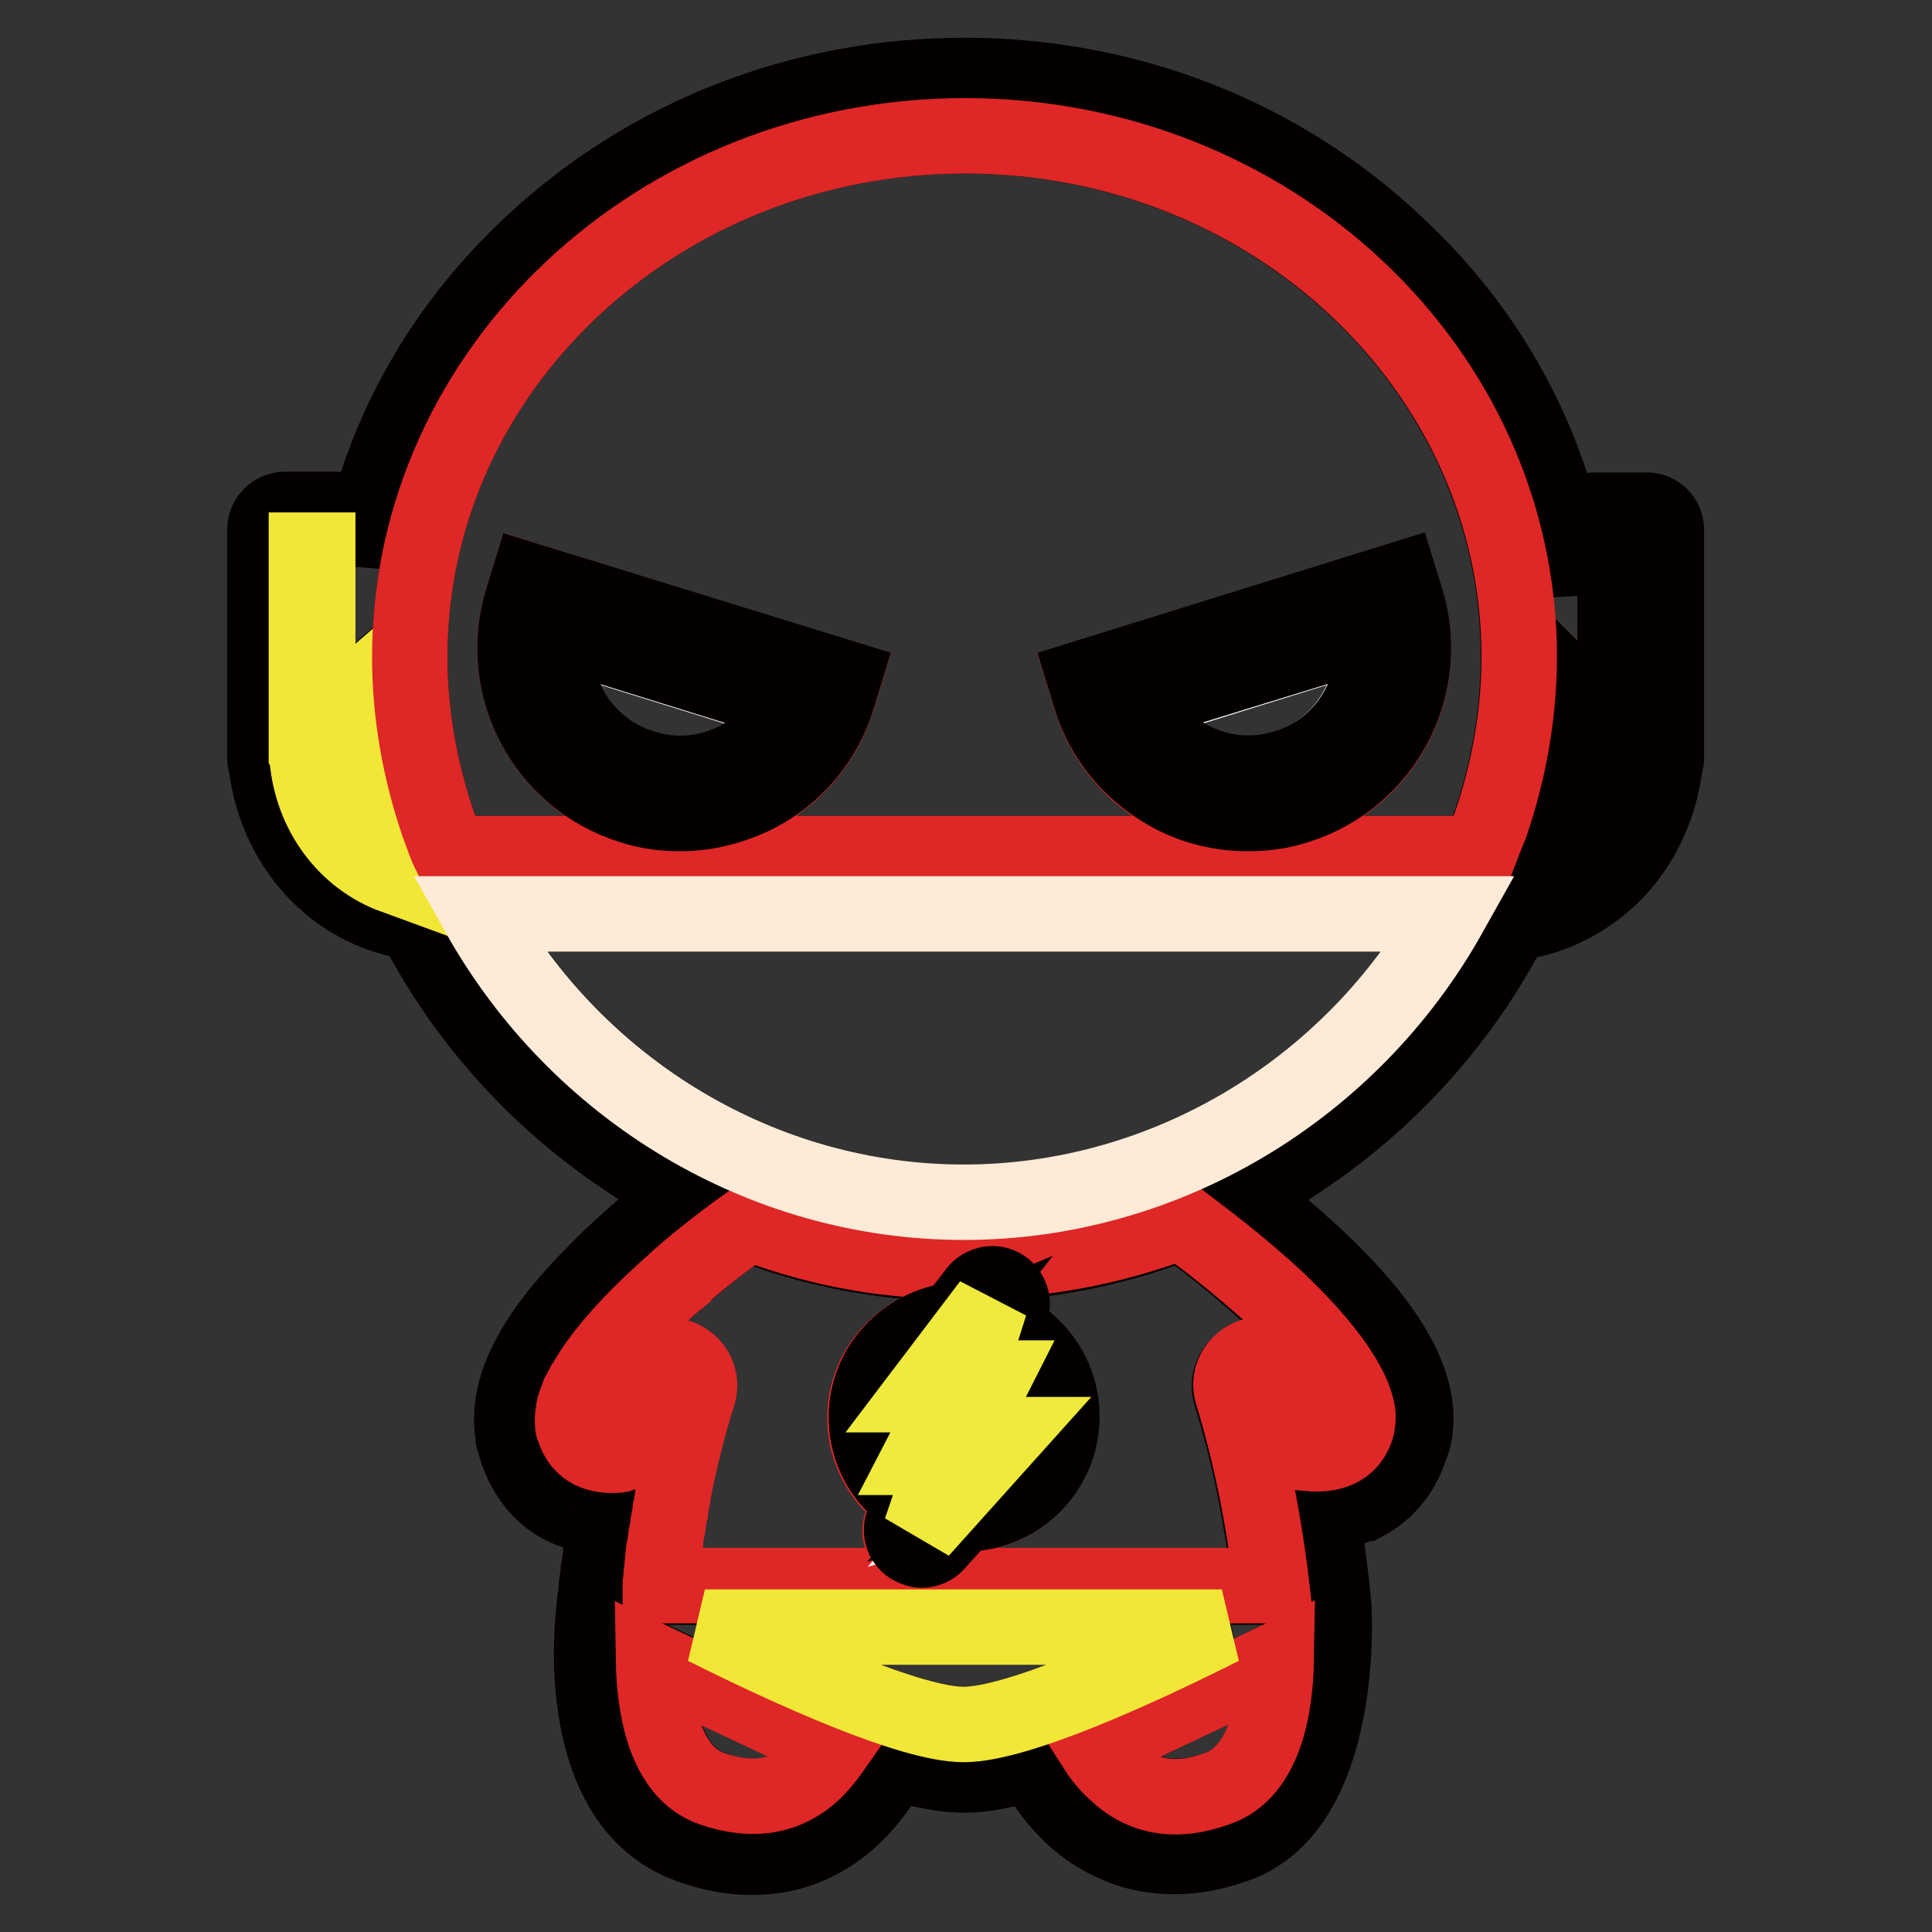
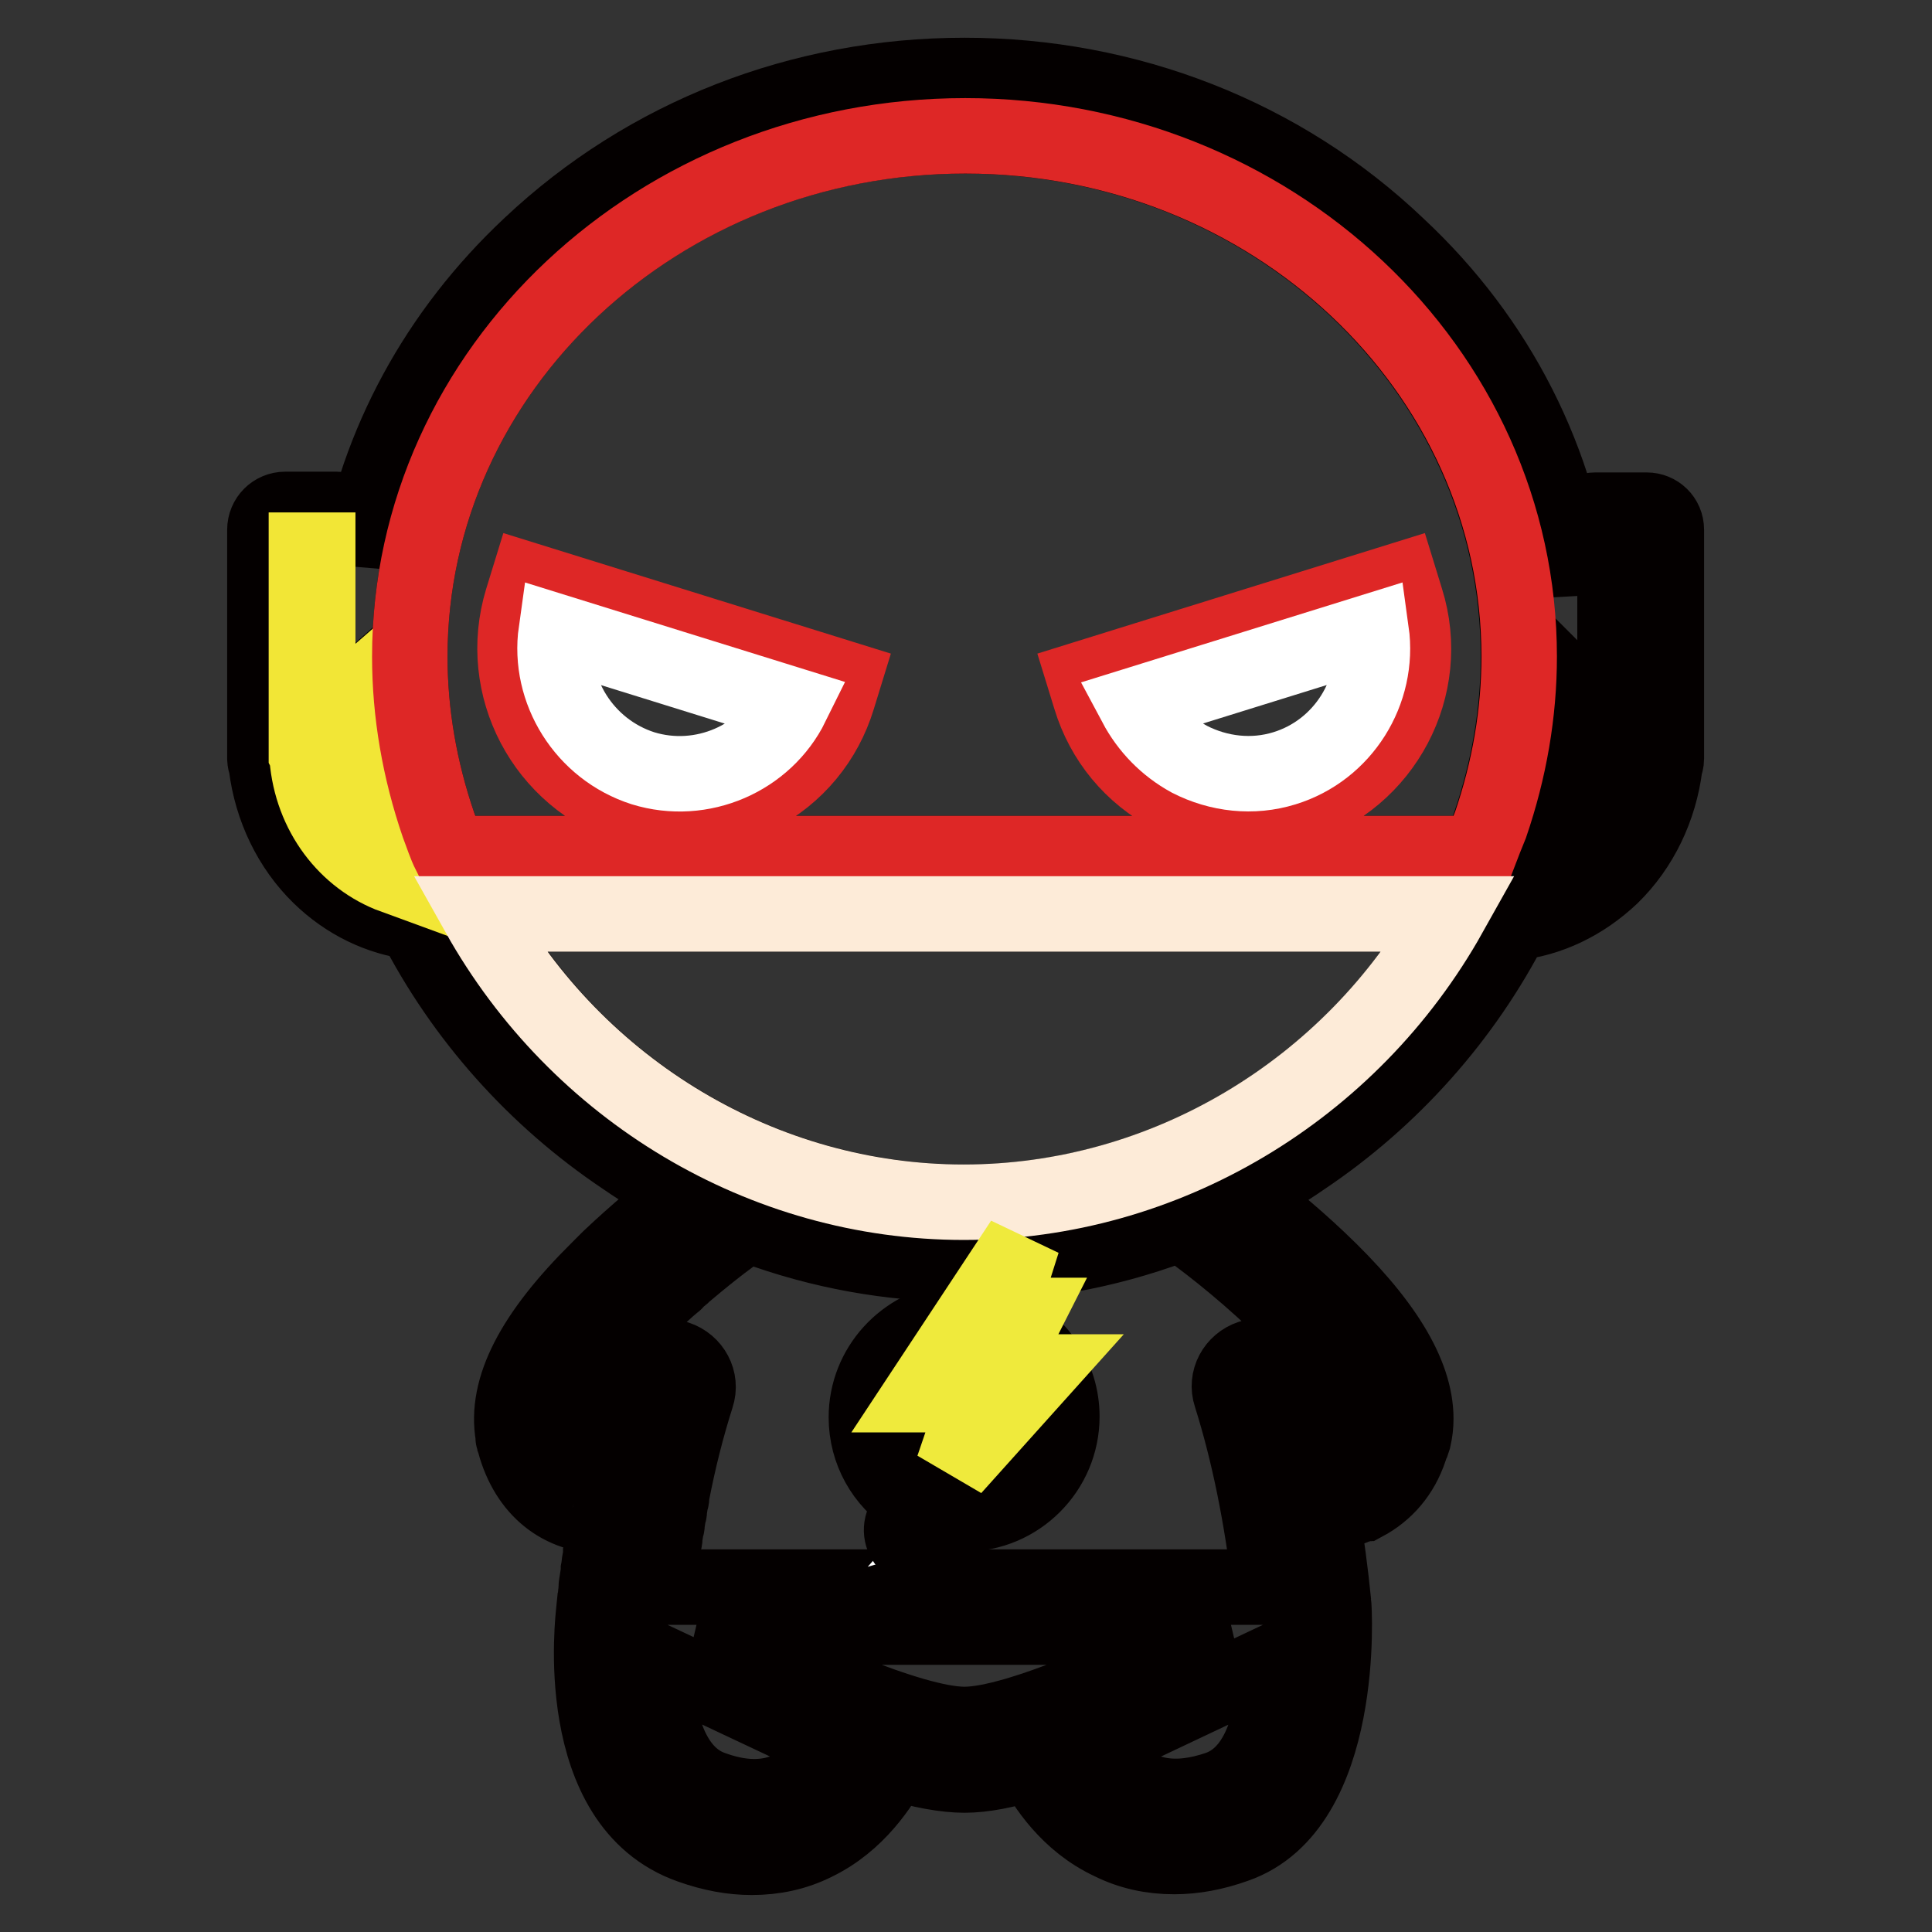
<svg xmlns="http://www.w3.org/2000/svg" version="1.1" x="0px" y="0px" viewBox="0 0 256 256" enable-background="new 0 0 256 256" xml:space="preserve">
  <rect x="0" y="0" width="256" height="256" fill="#333333" stroke="none" />
  <g>
-     <path stroke-width="10" fill-opacity="0" stroke="#f2e636" d="M214,90.5c0,1.1-0.6,2-1.6,2.4c-1,0.4-2.1,0.2-2.9-0.5c-0.2-0.2-0.3-0.3-0.5-0.5c-0.5,6.7-1.8,13.4-4.1,20 c-0.5,1.5-1.1,3-1.7,4.4c6.5-2.1,11.5-8.3,12.2-16c0-0.2,0.1-0.3,0.1-0.5v-27h-1.5L214,90.5L214,90.5z" />
    <path stroke-width="10" fill-opacity="0" stroke="#040000" d="M218.2,67.6h-6.8c-1.5,0-2.7,1.2-2.7,2.7v8.4c-2-17.4-10.1-33.6-23.5-46.1C169.9,18,149.4,10,127.8,10 c-21.7,0-42.1,8-57.5,22.5C57.9,44.1,50,58.8,47.3,74.7v-4.5c0-1.5-1.2-2.7-2.7-2.7h-6.8c-1.5,0-2.7,1.2-2.7,2.7v30.3 c0,0.3,0.1,0.7,0.2,1c0.7,5.6,3.2,10.8,7.1,14.6c3.5,3.4,7.8,5.5,12.5,6.1c6.4,12.5,16,23.3,27.8,31.2c2.6,1.8,5.3,3.4,8.1,4.8 c-2.8,2.1-6.4,5.1-10,8.5c-0.2,0.2-0.5,0.5-0.7,0.7c-0.2,0.2-0.4,0.4-0.6,0.6c-0.1,0.1-0.1,0.1-0.2,0.2c-8.7,8.6-12.4,15.8-11.3,22 c0,0.1,0,0.1,0,0.2c0,0.1,0,0.1,0,0.1c0,0.1,0,0.2,0.1,0.2c0.1,0.2,0.1,0.3,0.1,0.5c1.7,6.2,6.1,9.7,12,9.7h0.3 c0,0.2-0.1,0.4-0.1,0.6l-0.1,0.4c0,0.1,0,0.2-0.1,0.3c-0.1,0.2-0.1,0.5-0.1,0.8c0,0.2-0.1,0.4-0.1,0.6l-0.1,0.4c0,0.1,0,0.1,0,0.2 c-0.1,0.3-0.1,0.6-0.1,0.8c0,0.2-0.1,0.5-0.1,0.7l-0.1,0.3c0,0.1,0,0.1,0,0.2c0,0.1,0,0.2-0.1,0.4c-0.1,0.5-0.1,0.9-0.2,1.4l0,0.2 v0.1l-0.2,1.3c0,0.2-0.1,0.5-0.1,0.7l0,0.1c0,0.1,0,0.2,0,0.3c-0.1,0.6-0.1,1.2-0.2,1.8c0,0.1,0,0.2,0,0.4v0.2c0,0.1,0,0.1-0.1,0.2 c-0.1,1-3.2,25.7,12.8,31.3c2.8,1,5.5,1.5,8.1,1.5c3,0,5.8-0.6,8.4-1.9c5.6-2.7,8.8-7.7,10.4-10.7c3.6,1.1,6.9,1.7,9.4,1.7 c2.5,0,5.6-0.6,9-1.7c1.6,3.1,4.8,8,10.4,10.6c2.6,1.3,5.4,1.9,8.4,1.9c2.6,0,5.3-0.5,8.1-1.5c14.7-5.1,13.1-31.6,13-32.1 c-0.4-4-0.9-7.9-1.6-11.7c1.4-0.1,2.7-0.4,4-0.9h0c0.2-0.1,0.3-0.1,0.5-0.2c0.1-0.1,0.2-0.1,0.3-0.1c0.1,0,0.2-0.1,0.3-0.1 c0.2-0.1,0.3-0.2,0.5-0.2c0,0,0.1,0,0.1,0c2.8-1.5,4.9-3.9,6-7.2c0.1-0.3,0.2-0.6,0.3-0.8l0.2-0.6c0.2-0.9,0.3-1.7,0.3-2.6 c0-6-4.3-13-13-21.2c-3.6-3.4-7.3-6.4-10.1-8.5c2.8-1.4,5.5-3,8.1-4.8c11.8-7.9,21.4-18.7,27.8-31.2c4.9-0.5,9.4-2.7,13.1-6.2 c3.9-3.8,6.4-9,7.1-14.6c0.1-0.3,0.2-0.6,0.2-1V70.2C220.8,68.7,219.6,67.6,218.2,67.6L218.2,67.6z M215.5,99.8 c-0.1,0.2-0.1,0.3-0.1,0.5c-0.7,7.7-5.6,13.9-12.2,16c0.6-1.5,1.2-2.9,1.7-4.4c2.3-6.5,3.6-13.2,4.1-20c0.2,0.2,0.3,0.3,0.5,0.5 c0.8,0.7,1.9,0.9,2.9,0.5c1-0.4,1.6-1.4,1.6-2.4V72.8h1.5L215.5,99.8L215.5,99.8z M156.7,162.3c2.2,1.5,7.5,5.5,12.5,10.3 c6.3,5.9,10,11.3,10.5,14.8c0.1,0.6,0.1,1.3-0.1,1.8c-0.9,3.3-3.8,3.9-6.2,3.6c-0.8-3.6-1.7-7-2.7-10.3c-0.7-2.1-2.9-3.3-5-2.6 c-2.1,0.7-3.3,2.9-2.6,5c2.4,7.6,4.1,16.1,5.2,25.4h-81c0-0.1,0-0.2,0-0.3l0.1-0.7c0.1-0.3,0.1-0.6,0.1-1c0.1-0.3,0.1-0.7,0.1-1 c0.1-0.3,0.1-0.7,0.1-1c0.1-0.3,0.1-0.6,0.1-0.9c0.1-0.4,0.1-0.7,0.2-1.1c0.1-0.3,0.1-0.5,0.1-0.8c0.1-0.4,0.1-0.7,0.2-1.1 c0.1-0.2,0.1-0.5,0.1-0.7c0.1-0.4,0.1-0.7,0.2-1.1c0.1-0.2,0.1-0.5,0.1-0.7c0.1-0.4,0.1-0.7,0.2-1.1c0.1-0.2,0.1-0.4,0.1-0.7 c0.9-4.7,2-9,3.3-13.1c0.7-2.1-0.5-4.3-2.6-5c-2.1-0.7-4.3,0.5-5,2.6c-1,3.3-1.9,6.7-2.7,10.3c-0.1,0-0.2,0-0.3,0.1h0 c-2.4,0.2-5-0.5-5.9-3.6v0c0-0.1-0.1-0.2-0.1-0.3c0-0.1,0-0.1,0-0.2c0-0.1,0-0.1,0-0.1c-0.1-0.5,0-1.1,0.1-1.7 c0.1-0.3,0.1-0.6,0.2-0.9c0.1-0.3,0.2-0.6,0.4-1c0.1-0.2,0.2-0.3,0.2-0.5c0.2-0.3,0.3-0.7,0.6-1.1c0.1-0.1,0.1-0.2,0.2-0.3 c1.7-3,4.7-6.6,8.7-10.4c1.1-1,2.1-2,3.2-2.9c0.1-0.1,0.2-0.1,0.2-0.2c0.1-0.1,0.2-0.2,0.3-0.3l0.6-0.5c0.1-0.1,0.1-0.1,0.2-0.2 c0.2-0.2,0.4-0.3,0.6-0.5l0,0c3.2-2.7,6-4.8,7.5-5.8h1.1c8.9,3.3,18.3,5,27.8,5c9.5,0,18.9-1.7,27.8-5H156.7z M147.7,234.7 c-1.1-1.1-2-2.3-2.7-3.3l24.1-11.4c-0.1,6-1.4,14.8-7.7,17C155.8,238.9,151.4,238.2,147.7,234.7L147.7,234.7z M108,234.7 c-3.6,3.5-8.1,4.3-13.6,2.3c-6.3-2.2-7.6-11-7.7-17l24,11.3C110,232.4,109.1,233.6,108,234.7L108,234.7z M127.8,228.5 C127.8,228.5,127.8,228.5,127.8,228.5c-7,0-23-7.2-34.4-12.9H162C150.6,221.3,134.8,228.5,127.8,228.5L127.8,228.5z M127.8,159.3 c-26.6,0-51.3-14.8-64.3-38.2h128.6C179,144.5,154.4,159.3,127.8,159.3L127.8,159.3z M40.6,99.8v-27H42v17.6c0,1.1,0.6,2,1.6,2.4 c1,0.4,2.1,0.2,2.9-0.5l0,0c0.5,6.6,1.8,13.1,4,19.5c0.5,1.4,1,2.8,1.6,4.2c-6.2-2.3-10.9-8.3-11.5-15.8 C40.6,100.2,40.6,100,40.6,99.8L40.6,99.8z M127.8,18c40.5,0,73.4,30.9,73.4,69c0,7.5-1.3,15-3.8,22.3c-0.5,1.3-0.9,2.6-1.5,3.8 H59.6c-0.5-1.3-1-2.6-1.5-3.8c-2.5-7.3-3.8-14.8-3.8-22.3C54.3,48.9,87.3,18,127.8,18z" />
    <path stroke-width="10" fill-opacity="0" stroke="#f2e636" d="M52.2,116.1c-0.6-1.4-1.1-2.8-1.6-4.2c-2.2-6.4-3.6-12.9-4-19.5l0,0c-0.8,0.7-1.9,0.9-2.9,0.5 c-1-0.4-1.6-1.4-1.6-2.4V72.9h-1.5v27c0.1,0.2,0.1,0.3,0.1,0.5C41.3,107.8,45.9,113.8,52.2,116.1z" />
-     <path stroke-width="10" fill-opacity="0" stroke="#de2726" d="M94.3,237c5.5,1.9,10,1.1,13.6-2.3c1.1-1.1,2-2.3,2.7-3.3l-24-11.3C86.7,226,88,234.8,94.3,237L94.3,237z  M169.1,220l-24.1,11.4c0.7,1.1,1.6,2.3,2.7,3.3c3.6,3.5,8.1,4.3,13.6,2.3C167.7,234.8,169,225.9,169.1,220L169.1,220z M100,162.3 h-1.1c-1.4,1-4.3,3.1-7.5,5.8l0,0c-0.2,0.2-0.4,0.3-0.6,0.5c-0.1,0.1-0.1,0.1-0.2,0.2l-0.6,0.5c-0.1,0.1-0.2,0.2-0.3,0.3 c-0.1,0.1-0.2,0.1-0.2,0.2c-1.1,0.9-2.1,1.9-3.2,2.9c-4,3.8-7,7.4-8.7,10.4c-0.1,0.1-0.1,0.2-0.2,0.3c-0.2,0.4-0.4,0.7-0.6,1.1 c-0.1,0.2-0.2,0.3-0.2,0.5c-0.1,0.3-0.3,0.7-0.4,1c-0.1,0.3-0.2,0.6-0.2,0.9c-0.1,0.6-0.2,1.2-0.1,1.7c0,0.1,0,0.1,0,0.1 c0,0.1,0,0.1,0,0.2c0,0.1,0,0.2,0.1,0.3v0c0.9,3.2,3.5,3.8,5.9,3.6h0c0.1,0,0.2,0,0.3-0.1c0.8-3.6,1.7-7,2.7-10.3 c0.7-2.1,2.9-3.3,5-2.6c2.1,0.7,3.3,2.9,2.6,5c-1.3,4.1-2.4,8.5-3.3,13.1c-0.1,0.2-0.1,0.4-0.1,0.7c-0.1,0.4-0.1,0.7-0.2,1.1 c-0.1,0.2-0.1,0.5-0.1,0.7c-0.1,0.4-0.1,0.7-0.2,1.1c-0.1,0.2-0.1,0.5-0.1,0.7c-0.1,0.4-0.1,0.7-0.2,1.1c-0.1,0.3-0.1,0.5-0.1,0.8 c-0.1,0.4-0.1,0.7-0.2,1.1c-0.1,0.3-0.1,0.6-0.1,0.9c-0.1,0.3-0.1,0.7-0.1,1c-0.1,0.3-0.1,0.7-0.1,1c-0.1,0.3-0.1,0.6-0.1,1 l-0.1,0.7c0,0.1,0,0.2,0,0.3h81c-1.1-9.3-2.9-17.9-5.2-25.4c-0.7-2.1,0.5-4.3,2.6-5c2.1-0.7,4.3,0.5,5,2.6c1,3.3,1.9,6.7,2.7,10.3 c2.4,0.2,5.3-0.3,6.2-3.6c0.1-0.5,0.2-1.1,0.1-1.8c-0.5-3.5-4.2-8.8-10.5-14.8c-5.1-4.8-10.4-8.7-12.5-10.3h-1.1 c-8.8,3.3-18.2,5-27.7,5C118.2,167.3,108.8,165.6,100,162.3L100,162.3z M131.3,170.2c0.4,0,0.9,0.1,1.2,0.3 c1.1,0.6,1.7,1.9,1.3,3.2l-0.8,2.4c4.4,2,7.5,6.5,7.5,11.7c0,7.1-5.8,12.9-12.9,12.9h-0.2l-3.5,3.9c-0.5,0.6-1.3,0.9-2,0.9 c-0.5,0-0.9-0.1-1.3-0.4c-1.1-0.6-1.6-1.9-1.2-3.1l1.1-3.3c-3.5-2.3-5.9-6.3-5.9-10.8c0-6.7,5.1-12.1,11.5-12.8l2.9-3.8 C129.8,170.5,130.5,170.2,131.3,170.2z" />
-     <path stroke-width="10" fill-opacity="0" stroke="#f2e636" d="M93.4,215.6c11.4,5.7,27.3,12.9,34.3,12.9c7,0,22.9-7.2,34.2-12.9H93.4z" />
    <path stroke-width="10" fill-opacity="0" stroke="#de2726" d="M54.3,87c0,7.5,1.3,15,3.8,22.3c0.5,1.3,0.9,2.6,1.5,3.8H196c0.5-1.3,1-2.6,1.5-3.8 c2.5-7.3,3.8-14.8,3.8-22.3c0-38.1-32.9-69-73.4-69C87.3,18,54.3,48.9,54.3,87z M185.5,76.9l0.8,2.6c3.6,11.5-2.9,23.8-14.4,27.4 c-2.1,0.7-4.3,1-6.5,1c-3.5,0-7-0.9-10.2-2.5c-5.2-2.7-9-7.3-10.7-12.9l-0.8-2.6L185.5,76.9L185.5,76.9z M69.2,79.5l0.8-2.6 l41.8,13l-0.8,2.6c-1.7,5.6-5.5,10.2-10.7,12.9c-3.2,1.7-6.7,2.5-10.2,2.5c-2.2,0-4.4-0.3-6.5-1C72.1,103.2,65.7,91,69.2,79.5z" />
    <path stroke-width="10" fill-opacity="0" stroke="#ffffff" d="M85.2,101.8c7.8,2.4,16.2-1.3,19.7-8.4l-31.2-9.7C72.6,91.5,77.4,99.3,85.2,101.8z" />
-     <path stroke-width="10" fill-opacity="0" stroke="#040000" d="M83.6,106.8c2.1,0.7,4.3,1,6.5,1c3.5,0,7-0.9,10.2-2.5c5.2-2.7,9-7.3,10.7-12.9l0.8-2.6L70,76.9l-0.8,2.6 C65.7,91,72.1,103.2,83.6,106.8z M73.7,83.6l31.2,9.7c-3.5,7.1-11.9,10.9-19.7,8.4C77.4,99.3,72.6,91.5,73.7,83.6z" />
    <path stroke-width="10" fill-opacity="0" stroke="#ffffff" d="M157.6,100.6c3.9,2,8.4,2.5,12.6,1.2c7.8-2.4,12.6-10.2,11.5-18.1l-31.2,9.7 C152.1,96.4,154.5,98.9,157.6,100.6z" />
-     <path stroke-width="10" fill-opacity="0" stroke="#040000" d="M155.2,105.3c3.2,1.7,6.7,2.5,10.2,2.5c2.2,0,4.4-0.3,6.5-1c11.5-3.6,18-15.9,14.4-27.4l-0.8-2.6l-41.8,13 l0.8,2.6C146.2,98,150,102.5,155.2,105.3L155.2,105.3z M181.8,83.6c1.1,7.9-3.6,15.7-11.5,18.1c-4.2,1.3-8.7,0.9-12.6-1.2 c-3.1-1.6-5.6-4.2-7.1-7.3L181.8,83.6z" />
    <path stroke-width="10" fill-opacity="0" stroke="#fdebd8" d="M192.1,121.1H63.4c13.1,23.4,37.7,38.2,64.3,38.2S179,144.5,192.1,121.1z" />
    <path stroke-width="10" fill-opacity="0" stroke="#ffffff" d="M121.6,195.8c-0.2,0-0.4-0.1-0.6-0.1c0.2,0.1,0.3,0.3,0.5,0.4L121.6,195.8z M137.9,187.8 c0-4-2.3-7.5-5.6-9.2l-0.4,1.4c0.9,0.1,1.6,0.5,2.1,1.3c0.5,0.8,0.5,1.8,0.1,2.6l-1.8,3.6h1.2c1,0,2,0.6,2.4,1.6 c0.4,1,0.3,2.1-0.5,2.9l-5.2,5.9C134.6,196.6,137.9,192.6,137.9,187.8z M117.4,187.8c0,2.2,0.7,4.3,1.9,6c-0.2-0.6-0.1-1.3,0.2-1.9 l2.3-4.5c-0.9-0.1-1.7-0.6-2.2-1.5c-0.5-0.9-0.3-2,0.3-2.8l3.7-4.7C120,180,117.4,183.6,117.4,187.8z" />
    <path stroke-width="10" fill-opacity="0" stroke="#040000" d="M114.8,187.8c0,4.5,2.3,8.5,5.9,10.8l-1.1,3.3c-0.4,1.2,0.1,2.5,1.2,3.1c0.4,0.2,0.9,0.4,1.3,0.4 c0.7,0,1.5-0.3,2-0.9l3.5-3.9h0.2c7.1,0,12.9-5.8,12.9-12.9c0-5.2-3.1-9.7-7.5-11.7l0.8-2.4c0.4-1.2-0.2-2.6-1.3-3.2 c-0.4-0.2-0.8-0.3-1.2-0.3c-0.8,0-1.6,0.4-2.1,1l-2.9,3.8C119.8,175.7,114.8,181.2,114.8,187.8z M128.2,182.7h3.5l-3.8,7.5h5.5 L122,202.8l3.3-9.7h-3.4l4.3-8.4h-4.1l9.2-11.9L128.2,182.7L128.2,182.7z M135.4,191.9c0.7-0.8,0.9-1.9,0.5-2.9 c-0.4-1-1.4-1.6-2.4-1.6h-1.2l1.8-3.6c0.4-0.8,0.4-1.8-0.1-2.6c-0.5-0.7-1.3-1.2-2.1-1.3l0.4-1.4c3.4,1.7,5.6,5.2,5.6,9.2 c0,4.8-3.3,8.8-7.8,10L135.4,191.9L135.4,191.9z M120,183.1c-0.6,0.8-0.7,1.9-0.3,2.8c0.4,0.9,1.2,1.4,2.2,1.5l-2.3,4.5 c-0.3,0.6-0.4,1.3-0.2,1.9c-1.2-1.7-1.9-3.8-1.9-6c0-4.2,2.6-7.9,6.2-9.4L120,183.1z M121.6,195.8l-0.1,0.3 c-0.2-0.1-0.3-0.3-0.5-0.4C121.2,195.7,121.4,195.7,121.6,195.8z" />
-     <path stroke-width="10" fill-opacity="0" stroke="#efea3c" d="M122.1,184.8h4.1l-4.3,8.3h3.4l-3.3,9.7l11.4-12.7h-5.6l3.8-7.5h-3.5l3.1-9.8L122.1,184.8z" />
+     <path stroke-width="10" fill-opacity="0" stroke="#efea3c" d="M122.1,184.8h4.1h3.4l-3.3,9.7l11.4-12.7h-5.6l3.8-7.5h-3.5l3.1-9.8L122.1,184.8z" />
  </g>
</svg>